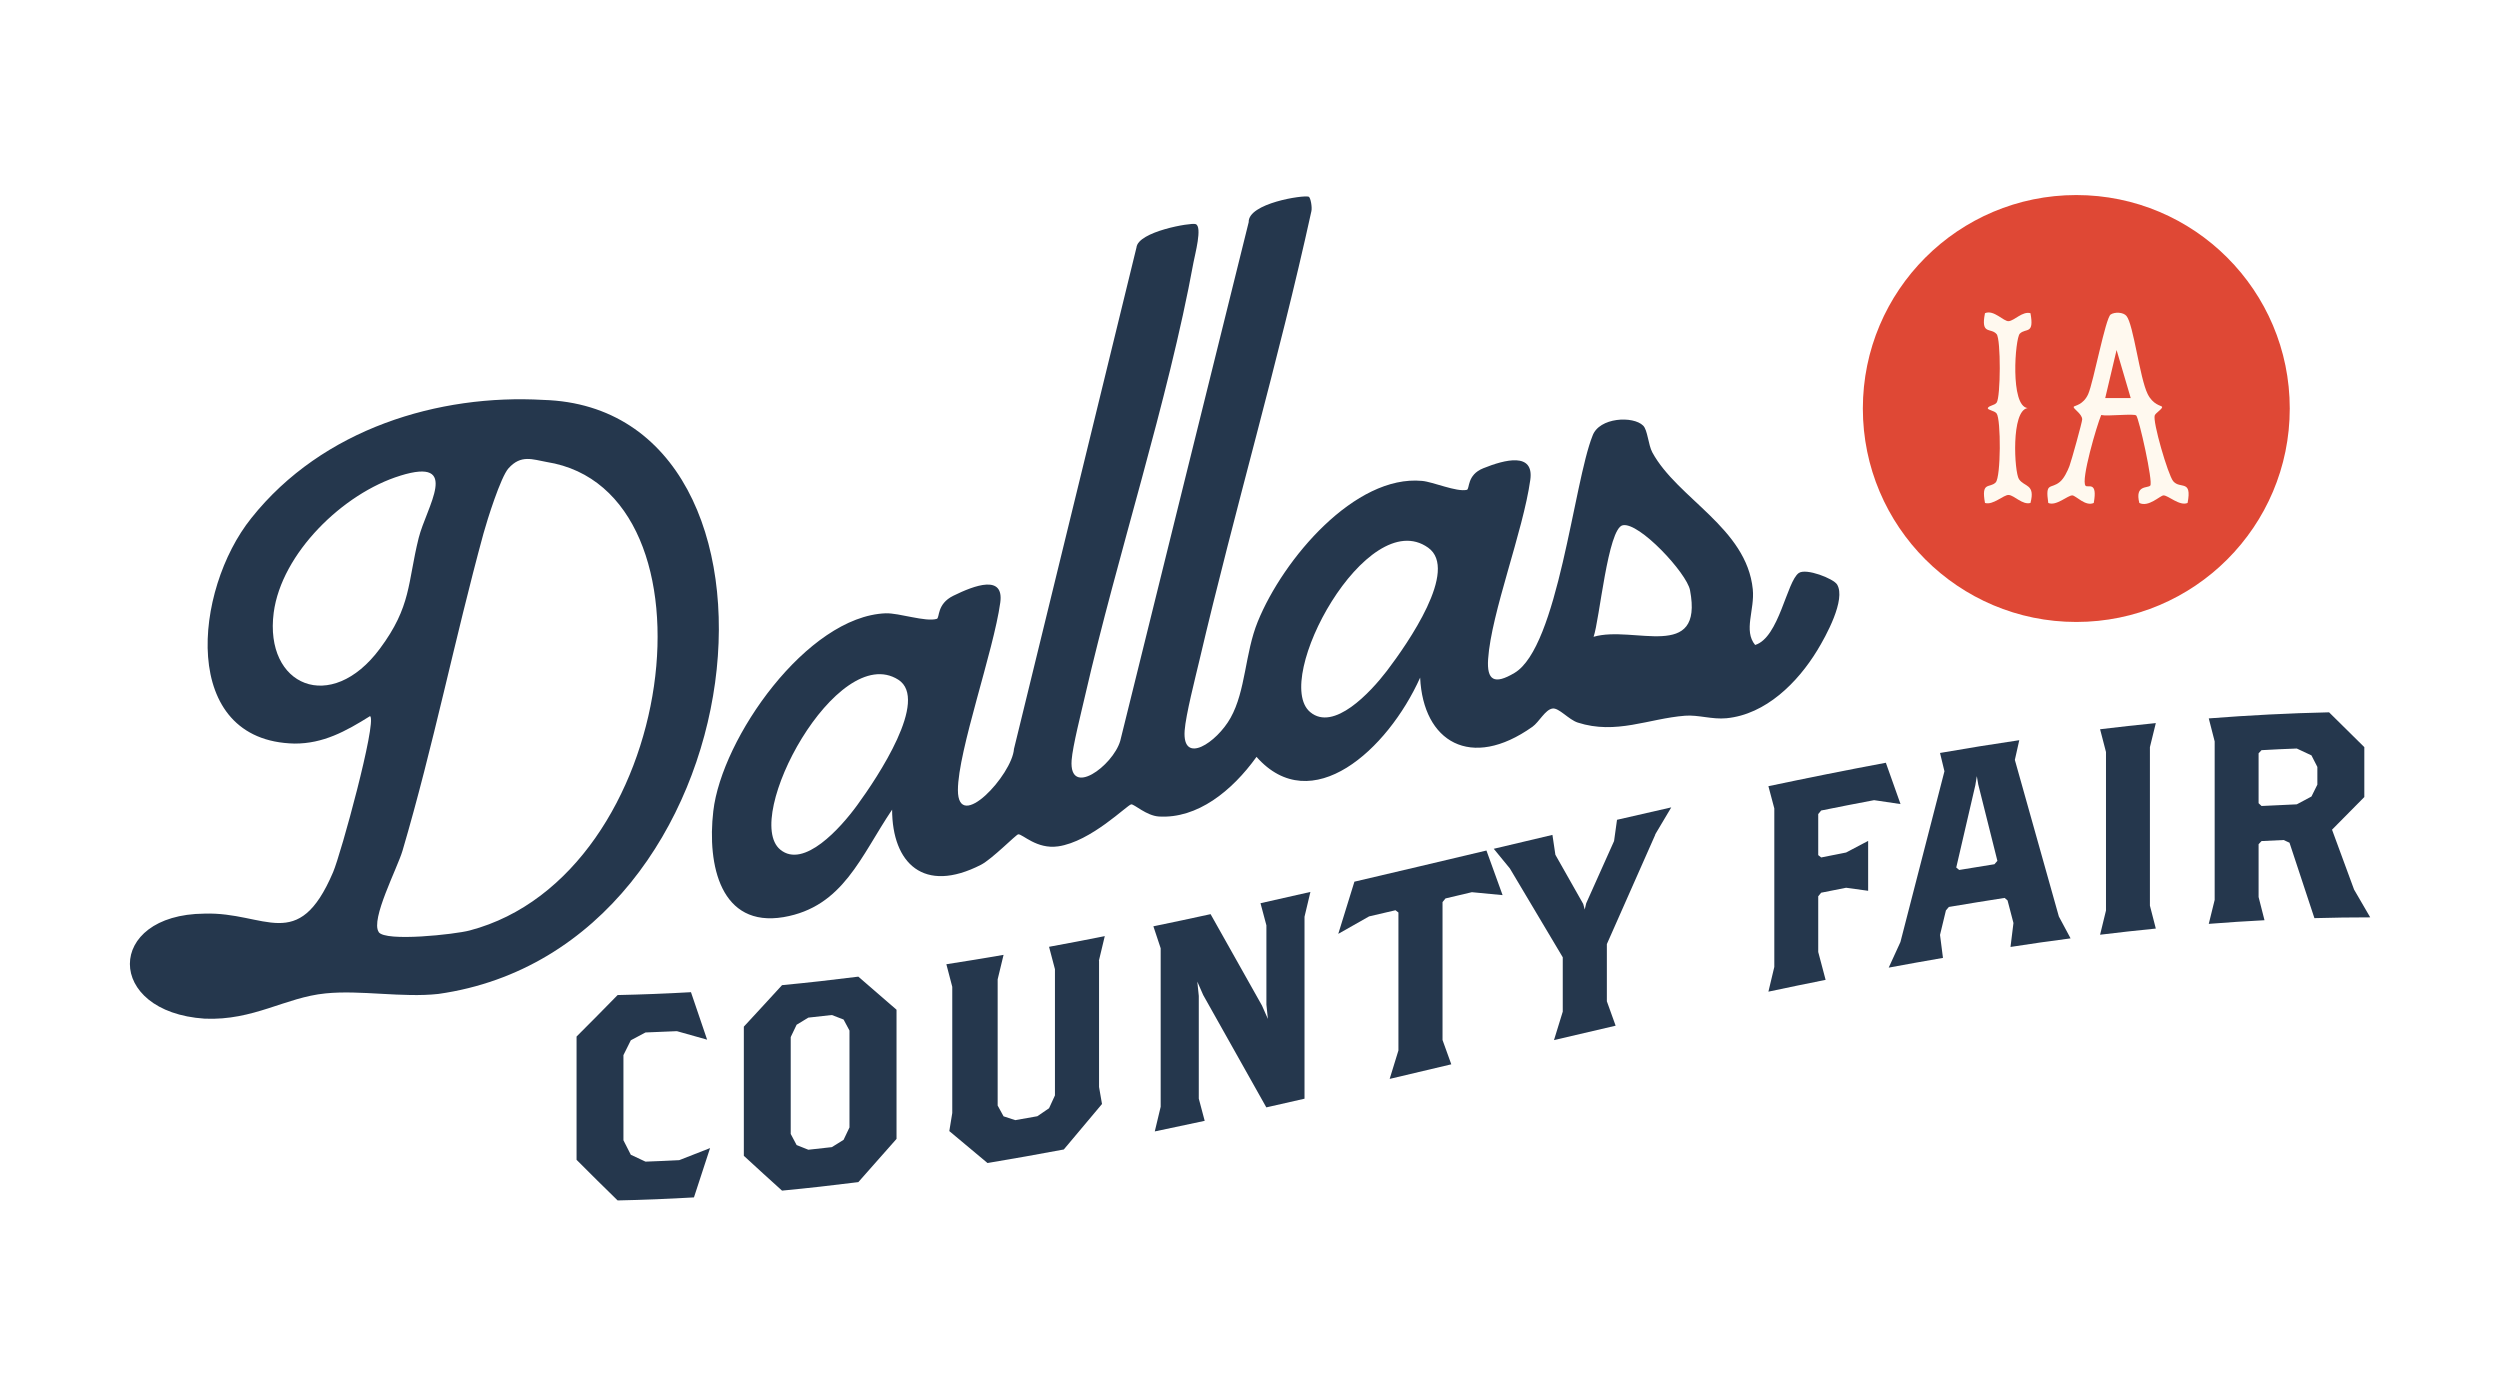
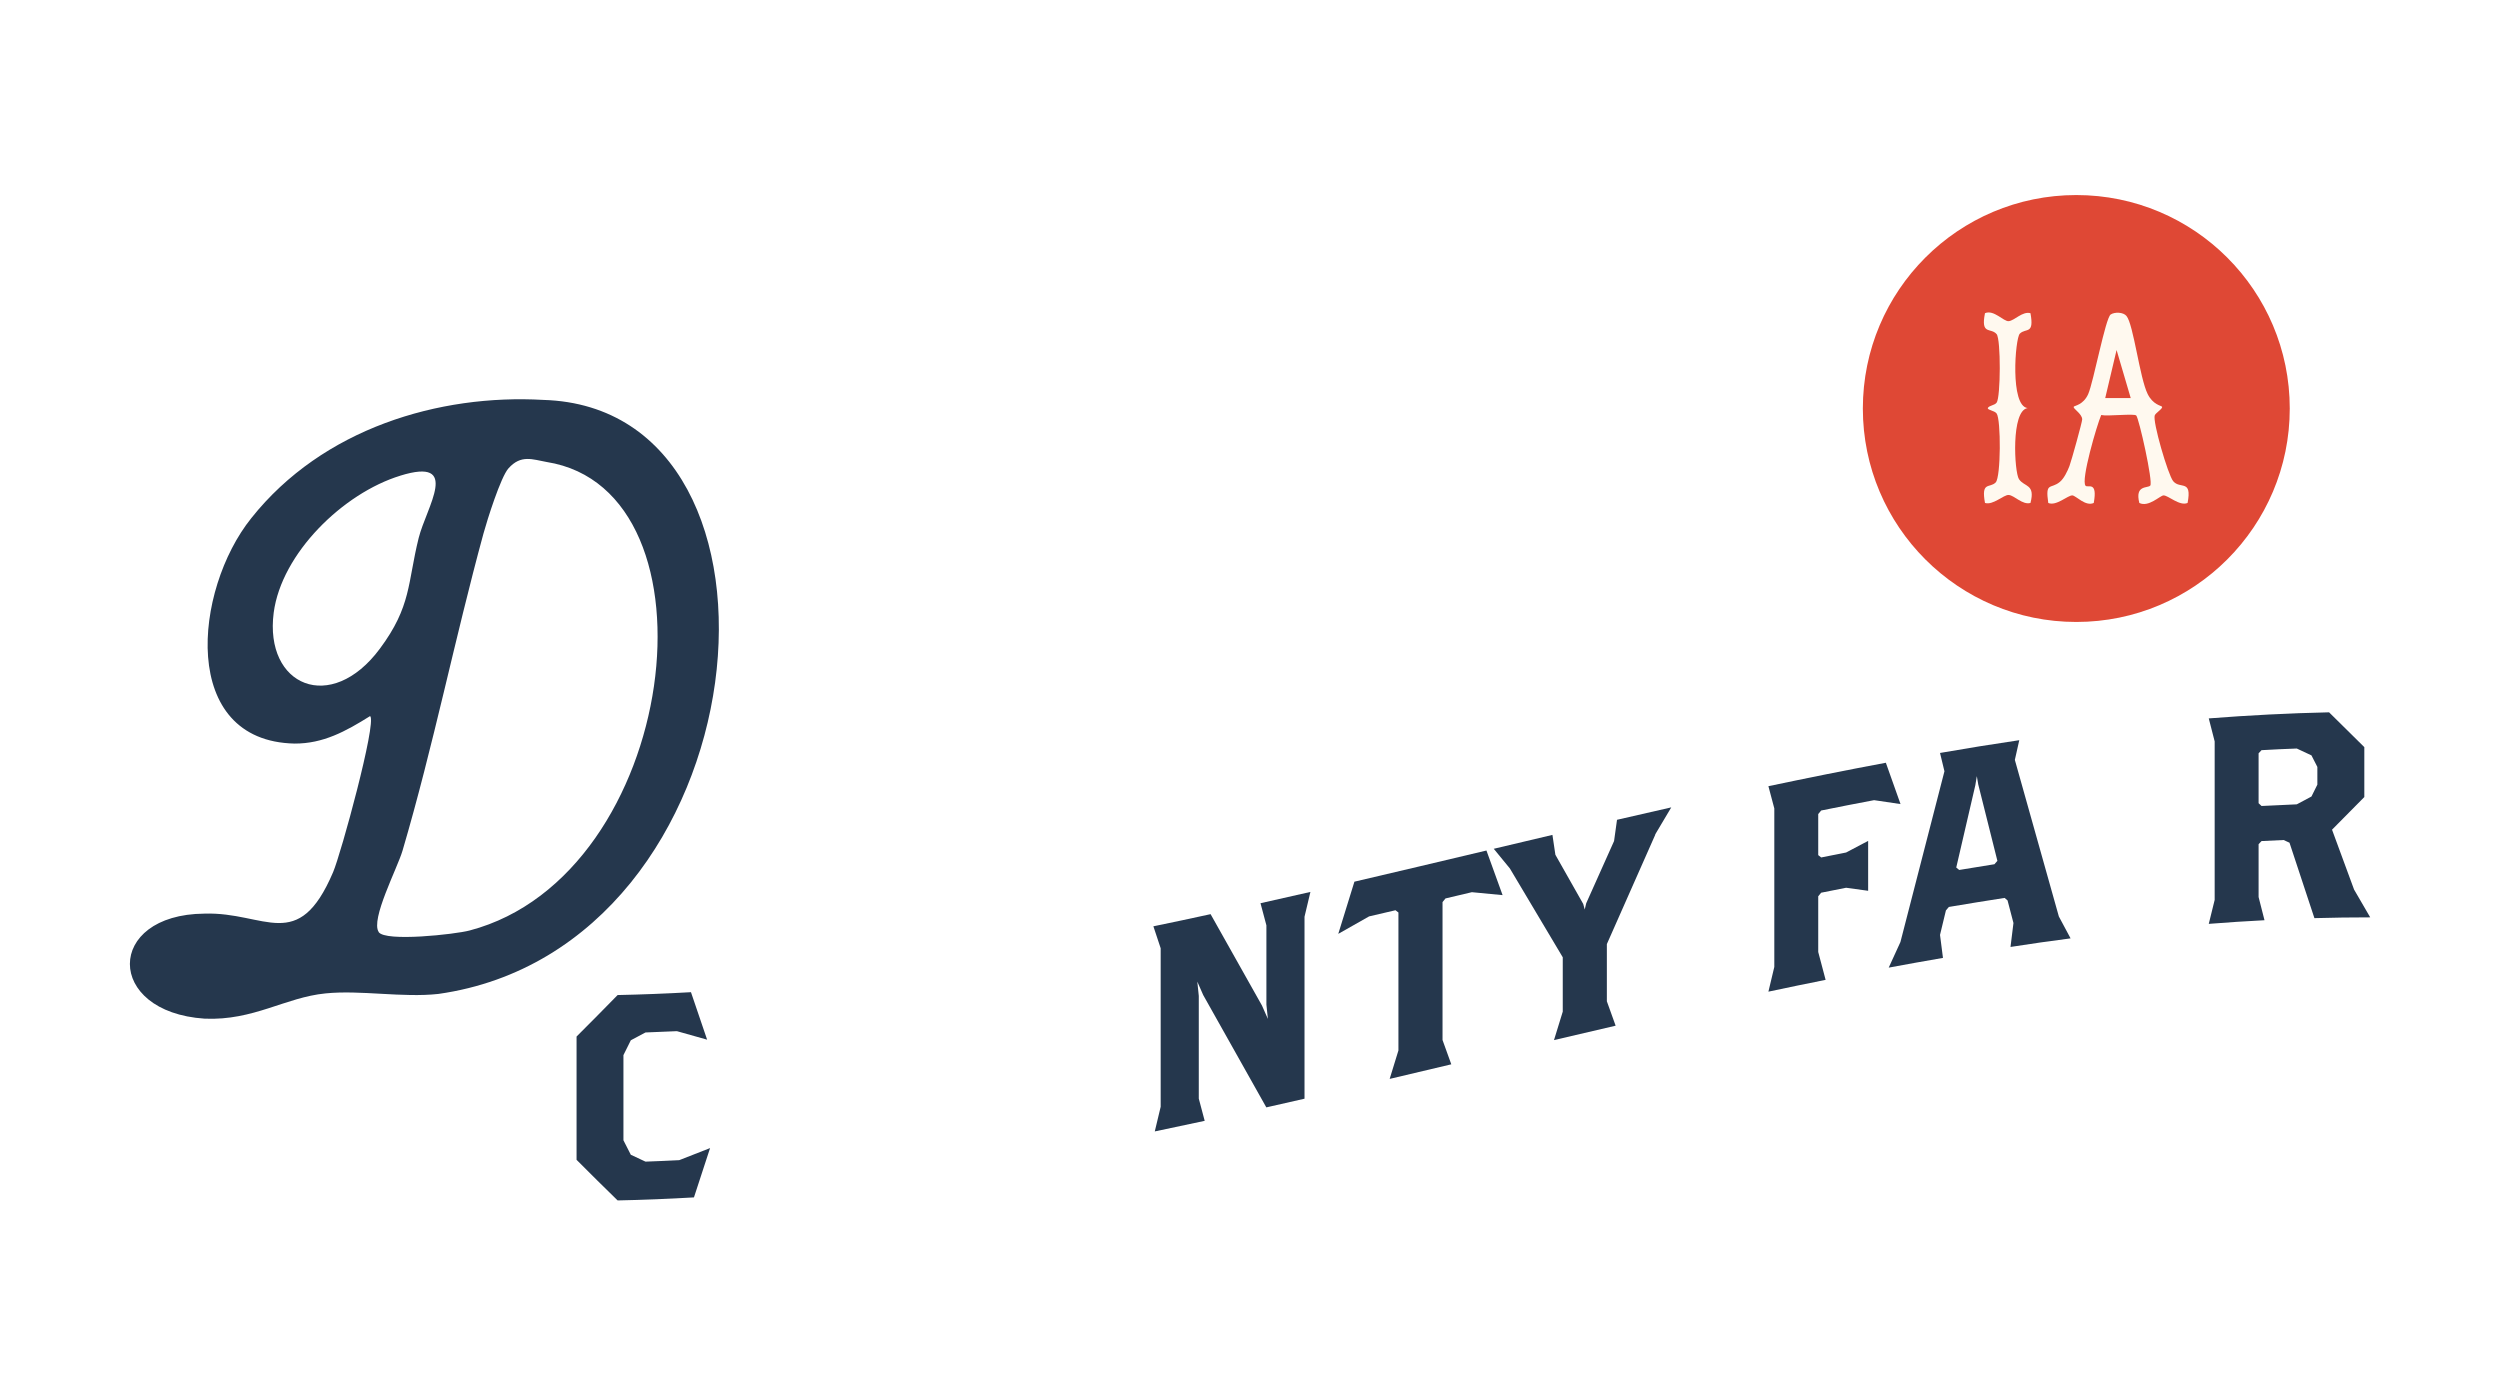
<svg xmlns="http://www.w3.org/2000/svg" id="Layer_1" data-name="Layer 1" viewBox="0 0 288 160.76">
  <defs>
    <style>
      .cls-1 {
        fill: #25374d;
      }

      .cls-2 {
        fill: #df4835;
      }

      .cls-3 {
        fill: #fff9ef;
      }
    </style>
  </defs>
  <g>
    <circle class="cls-2" cx="239.19" cy="47.06" r="24.59" />
    <g>
      <path class="cls-3" d="M249.06,46.85c.15.2-.7.69-.83.99-.29.66,1.53,6.88,2.12,7.59.81.97,2.19-.27,1.66,2.51-.92.4-2.26-.9-2.78-.87-.4.03-1.73,1.4-2.78.87-.53-2.11.96-1.67,1.26-2,.35-.38-1.31-7.81-1.62-8.08-.28-.24-3.31.12-4.03-.05-.49,1.12-2.38,7.57-1.8,8.15.27.28,1.41-.6.94,1.98-.94.44-2.05-.84-2.46-.87-.52-.03-1.86,1.27-2.78.87-.36-2.47.28-1.55,1.33-2.42.48-.39.89-1.25,1.11-1.83.21-.54,1.48-5.11,1.47-5.39-.03-.67-1.12-1.24-.97-1.45.1-.13,1.1-.2,1.66-1.45.61-1.38,1.99-8.77,2.59-9.17.47-.31,1.45-.28,1.82.17.81.97,1.52,7.14,2.44,8.99.62,1.25,1.56,1.33,1.65,1.46ZM245.46,45.86l-1.63-5.54-1.31,5.54h2.95Z" />
      <path class="cls-3" d="M233.91,36.08c.46,2.52-.53,1.66-1.23,2.36-.53.53-1.15,8.36.91,8.57-1.95.26-1.53,7.4-1.01,8.18.62.94,1.91.53,1.33,2.75-.92.26-1.86-.88-2.51-.92-.59-.03-1.8,1.21-2.73.92-.46-2.52.53-1.66,1.23-2.36.61-.6.62-7.28.11-7.95-.26-.34-1.02-.37-1.02-.62.18-.32.76-.29,1.02-.62.47-.62.5-7.32,0-7.9-.68-.79-1.85.15-1.34-2.41,1.01-.44,2.15.97,2.73.92.67-.06,1.58-1.17,2.51-.92Z" />
    </g>
  </g>
  <g>
    <path class="cls-1" d="M79.94,137.94c-2.93.17-5.86.29-8.79.35-1.58-1.54-3.16-3.1-4.73-4.68,0-4.73,0-9.47,0-14.2,1.58-1.58,3.16-3.17,4.73-4.78,2.82-.06,5.63-.17,8.45-.33.62,1.82,1.24,3.65,1.86,5.47-1.16-.32-2.32-.65-3.48-.98-1.21.06-2.41.11-3.62.15-.56.3-1.13.6-1.69.9-.28.57-.56,1.14-.85,1.71v9.81c.28.56.56,1.11.85,1.67.56.27,1.13.53,1.69.79,1.3-.05,2.59-.1,3.89-.17,1.18-.45,2.37-.92,3.55-1.39-.62,1.9-1.24,3.8-1.86,5.69Z" />
-     <path class="cls-1" d="M98.88,136.18c-2.93.37-5.86.7-8.79.98-1.47-1.32-2.93-2.66-4.4-4.01v-14.88c1.47-1.58,2.93-3.18,4.4-4.78,2.93-.28,5.86-.61,8.79-.98,1.47,1.28,2.93,2.55,4.4,3.81v14.88c-1.47,1.67-2.93,3.33-4.4,4.98ZM97.86,118.72c-.23-.42-.45-.85-.68-1.27-.45-.17-.9-.34-1.35-.52-.9.1-1.8.2-2.71.3-.45.27-.9.55-1.35.82-.23.47-.45.95-.68,1.42,0,3.72,0,7.44,0,11.16.23.43.45.86.68,1.28.45.18.9.36,1.35.54.9-.1,1.8-.2,2.71-.3.45-.28.9-.56,1.35-.84.23-.48.45-.96.68-1.43v-11.16Z" />
-     <path class="cls-1" d="M126.61,110.68c0,4.85,0,9.69,0,14.54.11.65.23,1.31.34,1.96-1.47,1.75-2.93,3.5-4.4,5.24-2.93.55-5.86,1.07-8.79,1.56-1.47-1.22-2.93-2.45-4.4-3.68.11-.69.23-1.39.34-2.08v-14.54c-.23-.87-.45-1.73-.68-2.6,2.2-.34,4.4-.7,6.59-1.08-.23.94-.45,1.88-.68,2.82,0,4.85,0,9.69,0,14.54.23.41.45.82.68,1.24.45.15.9.3,1.35.44.85-.15,1.69-.3,2.54-.45.45-.31.9-.61,1.35-.92.23-.49.45-.98.68-1.48v-14.54c-.23-.86-.45-1.72-.68-2.58,2.14-.39,4.28-.8,6.42-1.23-.23.95-.45,1.89-.68,2.84Z" />
    <path class="cls-1" d="M150.28,105.61v20.96c-1.47.34-2.93.67-4.4,1-2.42-4.3-4.85-8.61-7.27-12.94-.23-.52-.45-1.03-.68-1.55.06.55.11,1.1.17,1.65v11.83c.23.85.45,1.71.68,2.56-1.92.41-3.83.82-5.75,1.22.23-.95.45-1.9.68-2.84v-18.26c-.28-.84-.56-1.69-.84-2.53,2.2-.45,4.4-.92,6.59-1.4,1.97,3.52,3.95,7.03,5.92,10.53.23.51.45,1.03.68,1.54-.06-.55-.11-1.1-.17-1.65v-9.13c-.23-.85-.45-1.7-.68-2.55,1.92-.43,3.83-.86,5.75-1.3-.23.95-.45,1.91-.68,2.86Z" />
    <path class="cls-1" d="M169.56,102.78c-1.01.24-2.03.48-3.04.72-.11.14-.23.28-.34.42v15.89c.34.93.68,1.87,1.01,2.8-2.37.56-4.73,1.12-7.1,1.68.34-1.09.68-2.19,1.01-3.28v-15.89c-.11-.09-.23-.17-.34-.26-1.01.24-2.03.48-3.04.71-1.18.67-2.37,1.34-3.55,2.01.62-2,1.24-4.01,1.86-6.01,5.07-1.18,10.14-2.39,15.21-3.59.62,1.71,1.24,3.43,1.86,5.14-1.18-.11-2.37-.23-3.55-.34Z" />
    <path class="cls-1" d="M190.69,96.15c-1.86,4.2-3.72,8.4-5.58,12.61v6.59c.34.94.68,1.87,1.01,2.81-2.37.55-4.73,1.1-7.1,1.66.34-1.09.68-2.19,1.01-3.28v-6.26c-2.03-3.41-4.06-6.82-6.09-10.23-.62-.76-1.24-1.51-1.86-2.27,2.25-.53,4.51-1.07,6.76-1.6.11.76.22,1.53.34,2.29,1.07,1.89,2.14,3.78,3.21,5.67.06.21.11.42.17.64.06-.24.11-.48.17-.72,1.07-2.39,2.14-4.78,3.21-7.17.11-.82.23-1.63.34-2.45,2.08-.48,4.17-.96,6.25-1.43-.62,1.04-1.24,2.08-1.86,3.13Z" />
    <path class="cls-1" d="M215.89,92.18c-2.03.38-4.06.78-6.09,1.19-.11.14-.23.27-.34.41v4.73c.11.09.23.18.34.27.96-.19,1.92-.38,2.87-.57.85-.45,1.69-.89,2.54-1.34v5.75c-.85-.12-1.69-.24-2.54-.35-.96.19-1.92.38-2.87.57-.11.14-.23.27-.34.41v6.42c.28,1.07.56,2.14.85,3.21-2.2.44-4.4.89-6.59,1.36.23-.95.45-1.9.68-2.85v-18.26c-.23-.85-.45-1.71-.68-2.56,4.51-.95,9.02-1.86,13.53-2.7.56,1.59,1.13,3.17,1.69,4.76-1.01-.15-2.03-.3-3.04-.45Z" />
    <path class="cls-1" d="M231.61,109.09c.11-.92.23-1.84.34-2.76-.23-.87-.45-1.74-.68-2.6-.11-.1-.23-.19-.34-.29-2.14.33-4.28.68-6.42,1.04-.11.13-.23.26-.34.4-.23.94-.45,1.88-.68,2.82.11.88.23,1.76.34,2.65-2.08.36-4.17.73-6.25,1.12.45-.99.9-1.97,1.35-2.95,1.69-6.57,3.38-13.12,5.07-19.67-.17-.7-.34-1.41-.51-2.11,3.04-.53,6.09-1.02,9.13-1.47-.17.76-.34,1.52-.51,2.27,1.69,6,3.38,12.01,5.07,18.04.45.84.9,1.68,1.35,2.52-2.31.3-4.62.63-6.93.99ZM227.9,90.4c-.06-.33-.11-.66-.17-.99-.06.35-.11.69-.17,1.04-.73,3.16-1.47,6.33-2.2,9.49.11.09.22.19.34.28,1.35-.23,2.71-.45,4.06-.66.11-.13.23-.26.34-.39-.73-2.93-1.47-5.85-2.2-8.78Z" />
-     <path class="cls-1" d="M241.93,107.68c.23-.93.45-1.86.68-2.79v-18.26c-.23-.87-.45-1.75-.68-2.62,2.14-.26,4.28-.5,6.42-.71-.23.92-.45,1.85-.68,2.77v18.26c.23.88.45,1.76.68,2.64-2.14.21-4.28.45-6.42.71Z" />
    <path class="cls-1" d="M266.62,105.77c-.96-2.9-1.92-5.8-2.87-8.69-.23-.1-.45-.21-.68-.31-.85.04-1.69.08-2.54.12-.11.12-.23.24-.34.36v6.09c.23.89.45,1.78.68,2.67-2.14.11-4.28.25-6.42.42.23-.92.45-1.84.68-2.76v-18.26c-.23-.88-.45-1.77-.68-2.65,4.62-.36,9.24-.6,13.86-.7,1.35,1.32,2.7,2.66,4.06,4.01v5.75c-1.24,1.24-2.48,2.5-3.72,3.76.85,2.29,1.69,4.59,2.54,6.9.62,1.07,1.24,2.13,1.86,3.2-2.14,0-4.28.03-6.42.09ZM266.96,88.35c-.23-.44-.45-.89-.68-1.33-.56-.26-1.13-.53-1.69-.79-1.35.05-2.71.11-4.06.19-.11.12-.23.24-.34.36v5.75c.11.11.23.21.34.32,1.35-.07,2.71-.13,4.06-.19.56-.3,1.13-.6,1.69-.9.23-.46.45-.92.68-1.37,0-.68,0-1.35,0-2.03Z" />
  </g>
  <g>
-     <path class="cls-1" d="M137.74,25.82c.8.27-.09,3.53-.25,4.41-2.92,15.97-8.76,33.67-12.49,49.92-.43,1.89-1.43,5.8-1.55,7.43-.3,4.34,4.73.68,5.6-2.22,4.93-19.97,9.87-39.9,14.8-59.77-.08-2.18,6.32-3.15,6.91-2.93.23.09.42,1.25.31,1.68-3.76,17.17-8.84,34.41-12.88,51.66-.49,2.08-1.59,6.36-1.72,8.17-.28,4.02,3.7,1.38,5.29-1.47,1.76-3.14,1.65-7.44,3.13-11.08,2.96-7.28,11.23-16.95,18.94-16.22,1.25.11,3.96,1.3,5.15,1.03.35-.08-.03-1.72,1.9-2.49,2.48-1,5.86-1.88,5.41,1.34-.83,5.95-4.5,15.31-4.86,20.65-.16,2.45.71,2.98,3.04,1.59,5.01-2.97,6.82-21.9,8.99-27.32.77-2.14,4.69-2.31,5.83-1.17.52.51.58,2.2,1.06,3.09,2.89,5.32,10.86,8.7,11.57,15.76.24,2.38-1.1,4.76.27,6.42,2.76-.84,3.64-7.32,5.03-8.29.84-.59,3.99.64,4.41,1.32,1.05,1.72-1.29,5.97-2.29,7.6-2.24,3.68-5.91,7.37-10.45,7.81-1.66.16-3.25-.41-4.78-.29-4.2.33-7.93,2.21-12.35.79-1.05-.34-2.18-1.73-2.91-1.62-.85.13-1.53,1.54-2.31,2.1-7.11,5.05-12.6,1.73-12.94-5.66-3.76,8.36-12.53,16.27-18.85,9.13-2.83,3.94-6.82,7.14-11.25,6.87-1.43-.09-2.83-1.43-3.18-1.4-.44.04-4.63,4.3-8.43,4.84-2.47.35-4.09-1.43-4.59-1.39-.24.02-3.01,2.85-4.29,3.51-6.61,3.39-10.23-.19-10.24-6.35-3.62,5.36-5.63,11.2-12.5,12.38-7.25,1.22-8.82-5.96-8.1-12.2.97-8.43,10.81-22.45,19.86-22.8,1.54-.05,4.62,1.03,5.89.64.35-.11-.03-1.71,1.9-2.66,2.48-1.22,5.86-2.47,5.41.79-.77,5.58-4.87,17.07-4.88,21.59,0,5.02,6.26-1.76,6.46-4.74,4.7-19.27,9.41-38.53,14.11-57.76.18-1.85,6.29-2.88,6.79-2.7ZM89.89,97.88c2.71,2.23,6.94-2.49,8.85-5.11,2.39-3.27,8.32-12.19,4.74-14.47-7.04-4.46-18.04,15.93-13.59,19.58ZM150.93,82.03c2.71,2.28,6.94-2.26,8.85-4.76,2.39-3.15,8.32-11.64,4.74-14.18-7.04-5.01-18.04,15.2-13.59,18.94ZM183.58,73.36c4.6-1.36,12.69,2.94,11.11-5.37-.37-1.97-5.87-7.88-7.75-7.48-1.72.34-2.68,10.97-3.36,12.85Z" />
    <path class="cls-1" d="M42.64,82.49c-2.84,1.78-5.42,3.18-8.7,3.17-13.28-.27-11.64-17.68-4.99-25.97,8.22-10.34,21.64-14.31,33.64-13.62,31.29.93,25.51,63.09-12.08,68.43-4.13.46-8.96-.47-13.01-.06-4.65.46-8.27,3.15-13.92,2.91-11.5-.76-11.47-12.01-.03-12.1,7.02-.23,10.78,4.71,14.82-4.77.92-2.15,5.03-17.22,4.28-17.97ZM46.11,54.8c-6.6,2.03-13.68,8.95-14.58,15.78-1.1,8.45,6.6,11.74,12.23,4.15,3.65-4.9,3.18-7.57,4.47-12.75.89-3.57,4.93-9.37-2.13-7.18ZM43.62,107.37c.75,1.15,8.81.27,10.49-.18,24.14-6.37,29.51-50.7,8.86-53.97-1.62-.29-2.95-.88-4.39.73-.9,1-2.46,5.97-2.88,7.5-3.33,12.2-5.77,24.46-9.33,36.55-.59,2.01-3.71,7.94-2.74,9.37Z" />
  </g>
</svg>